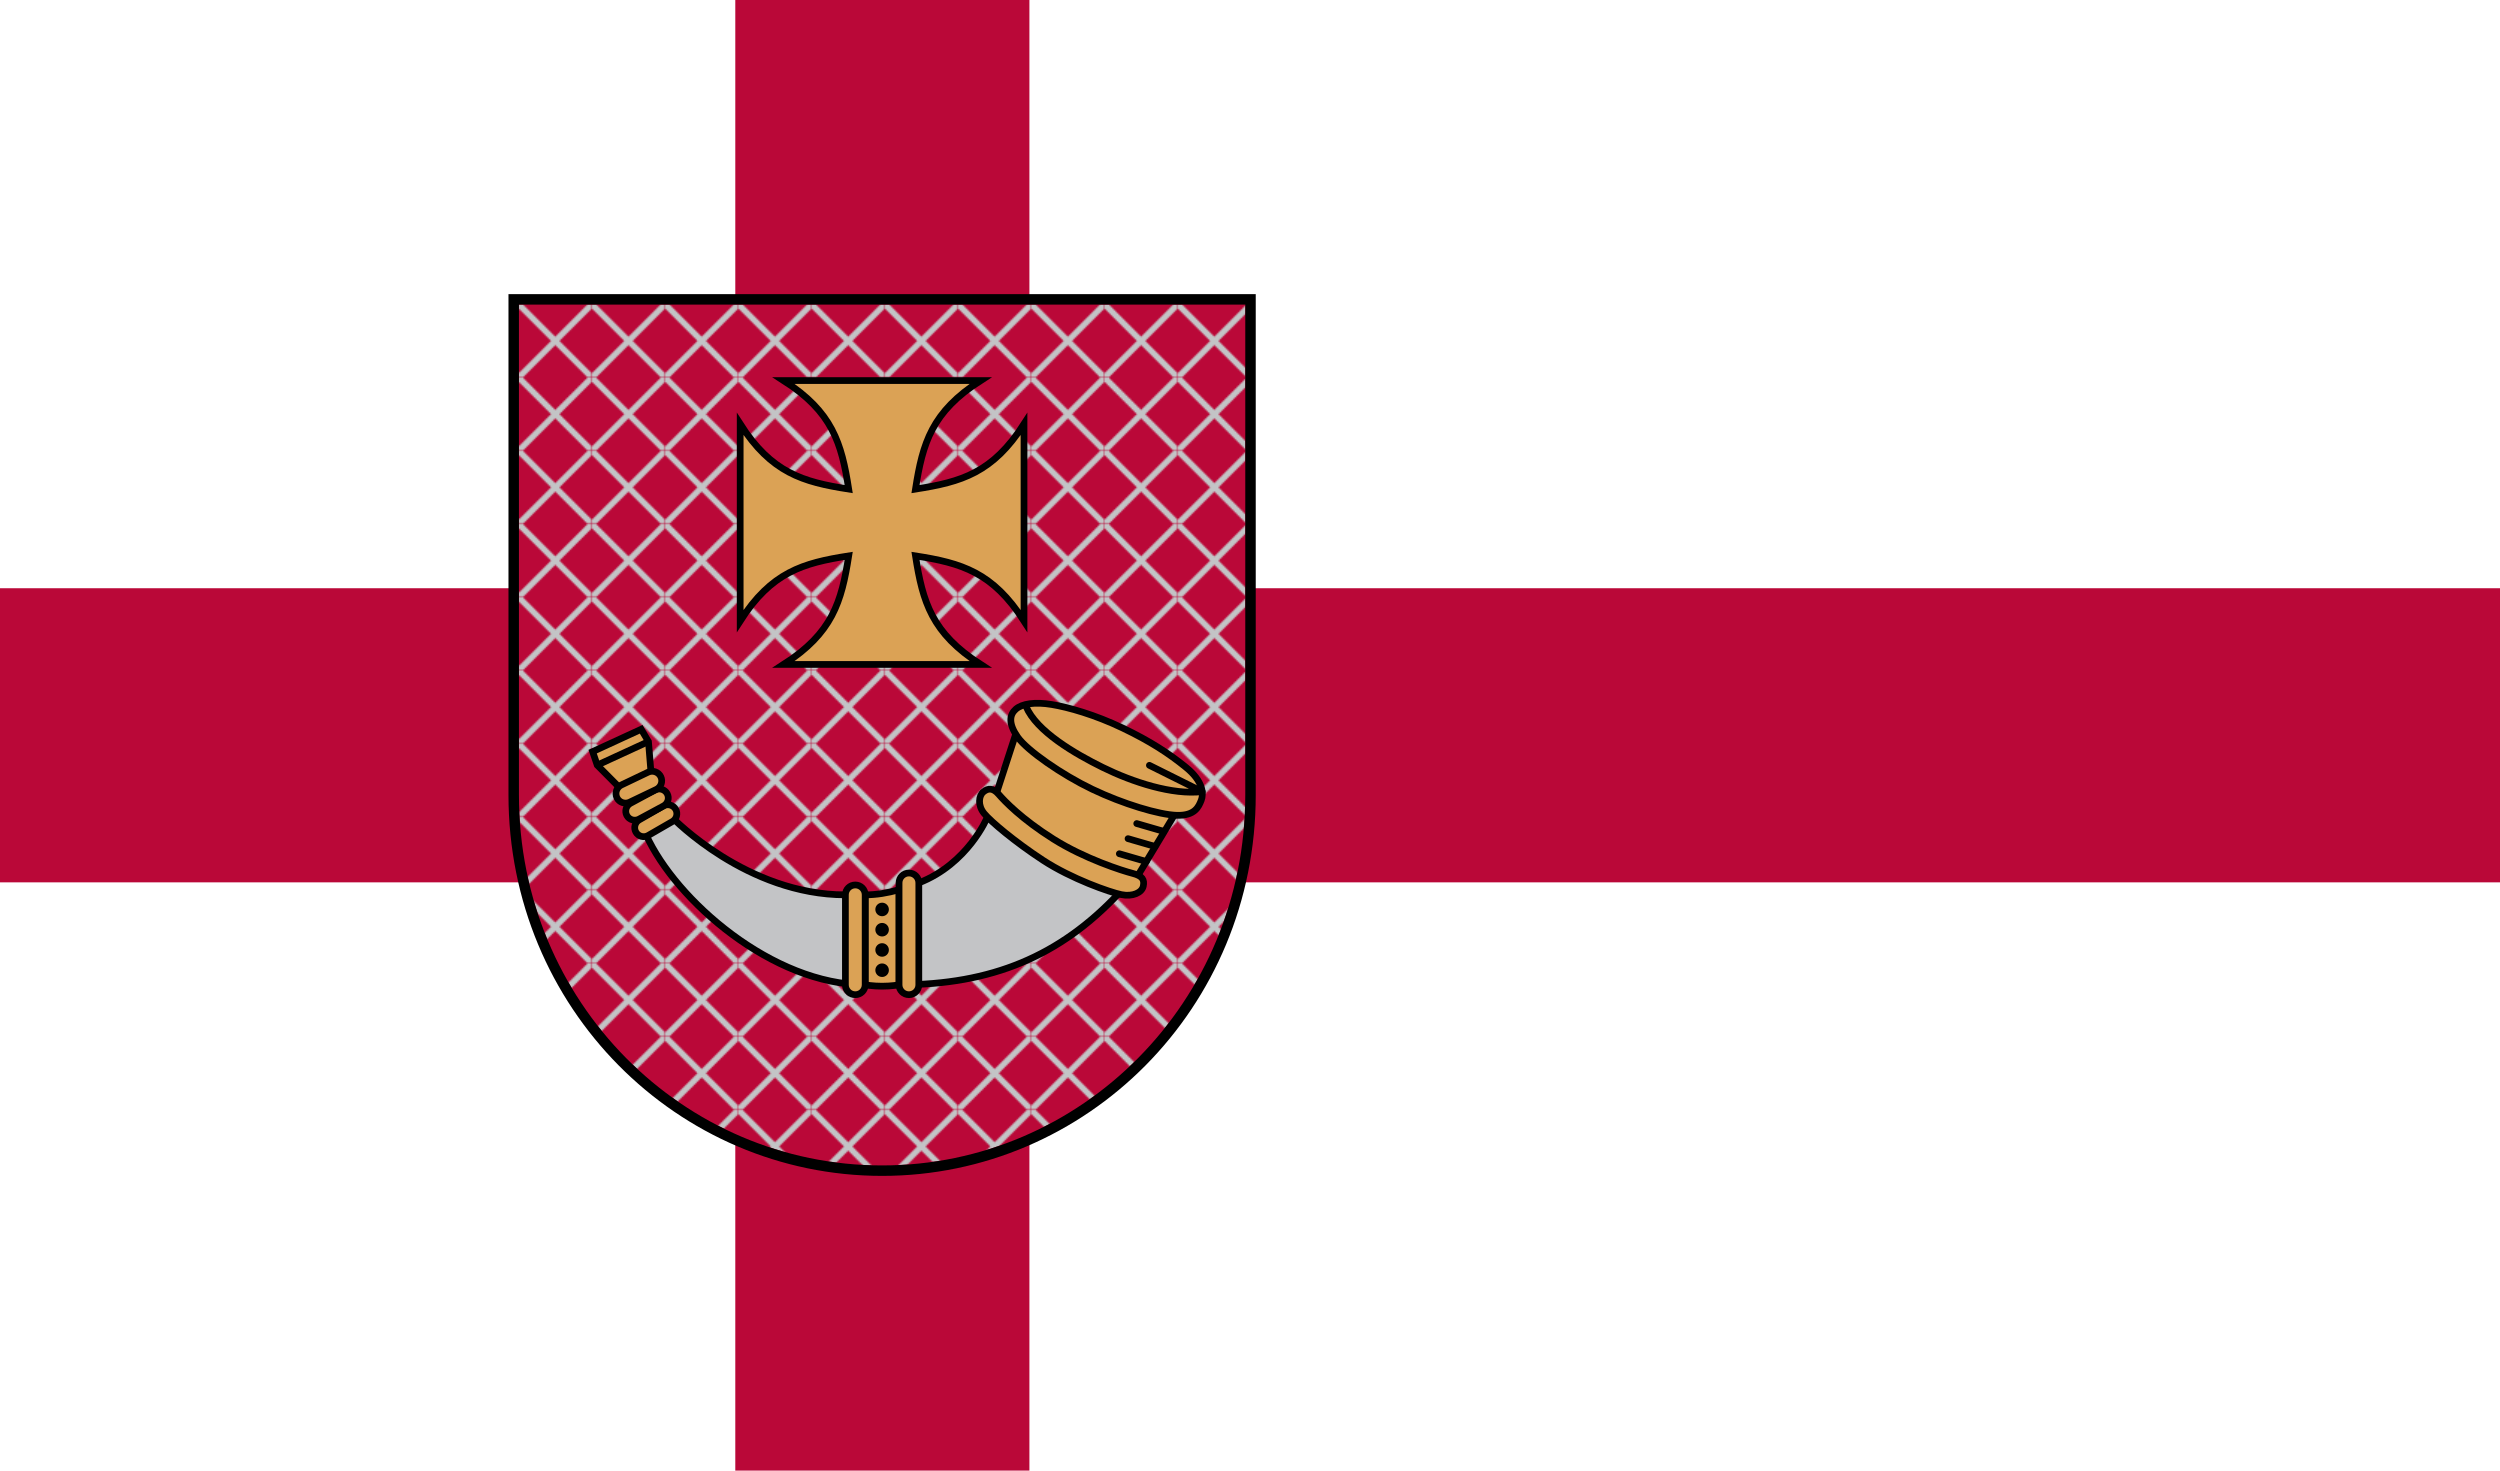
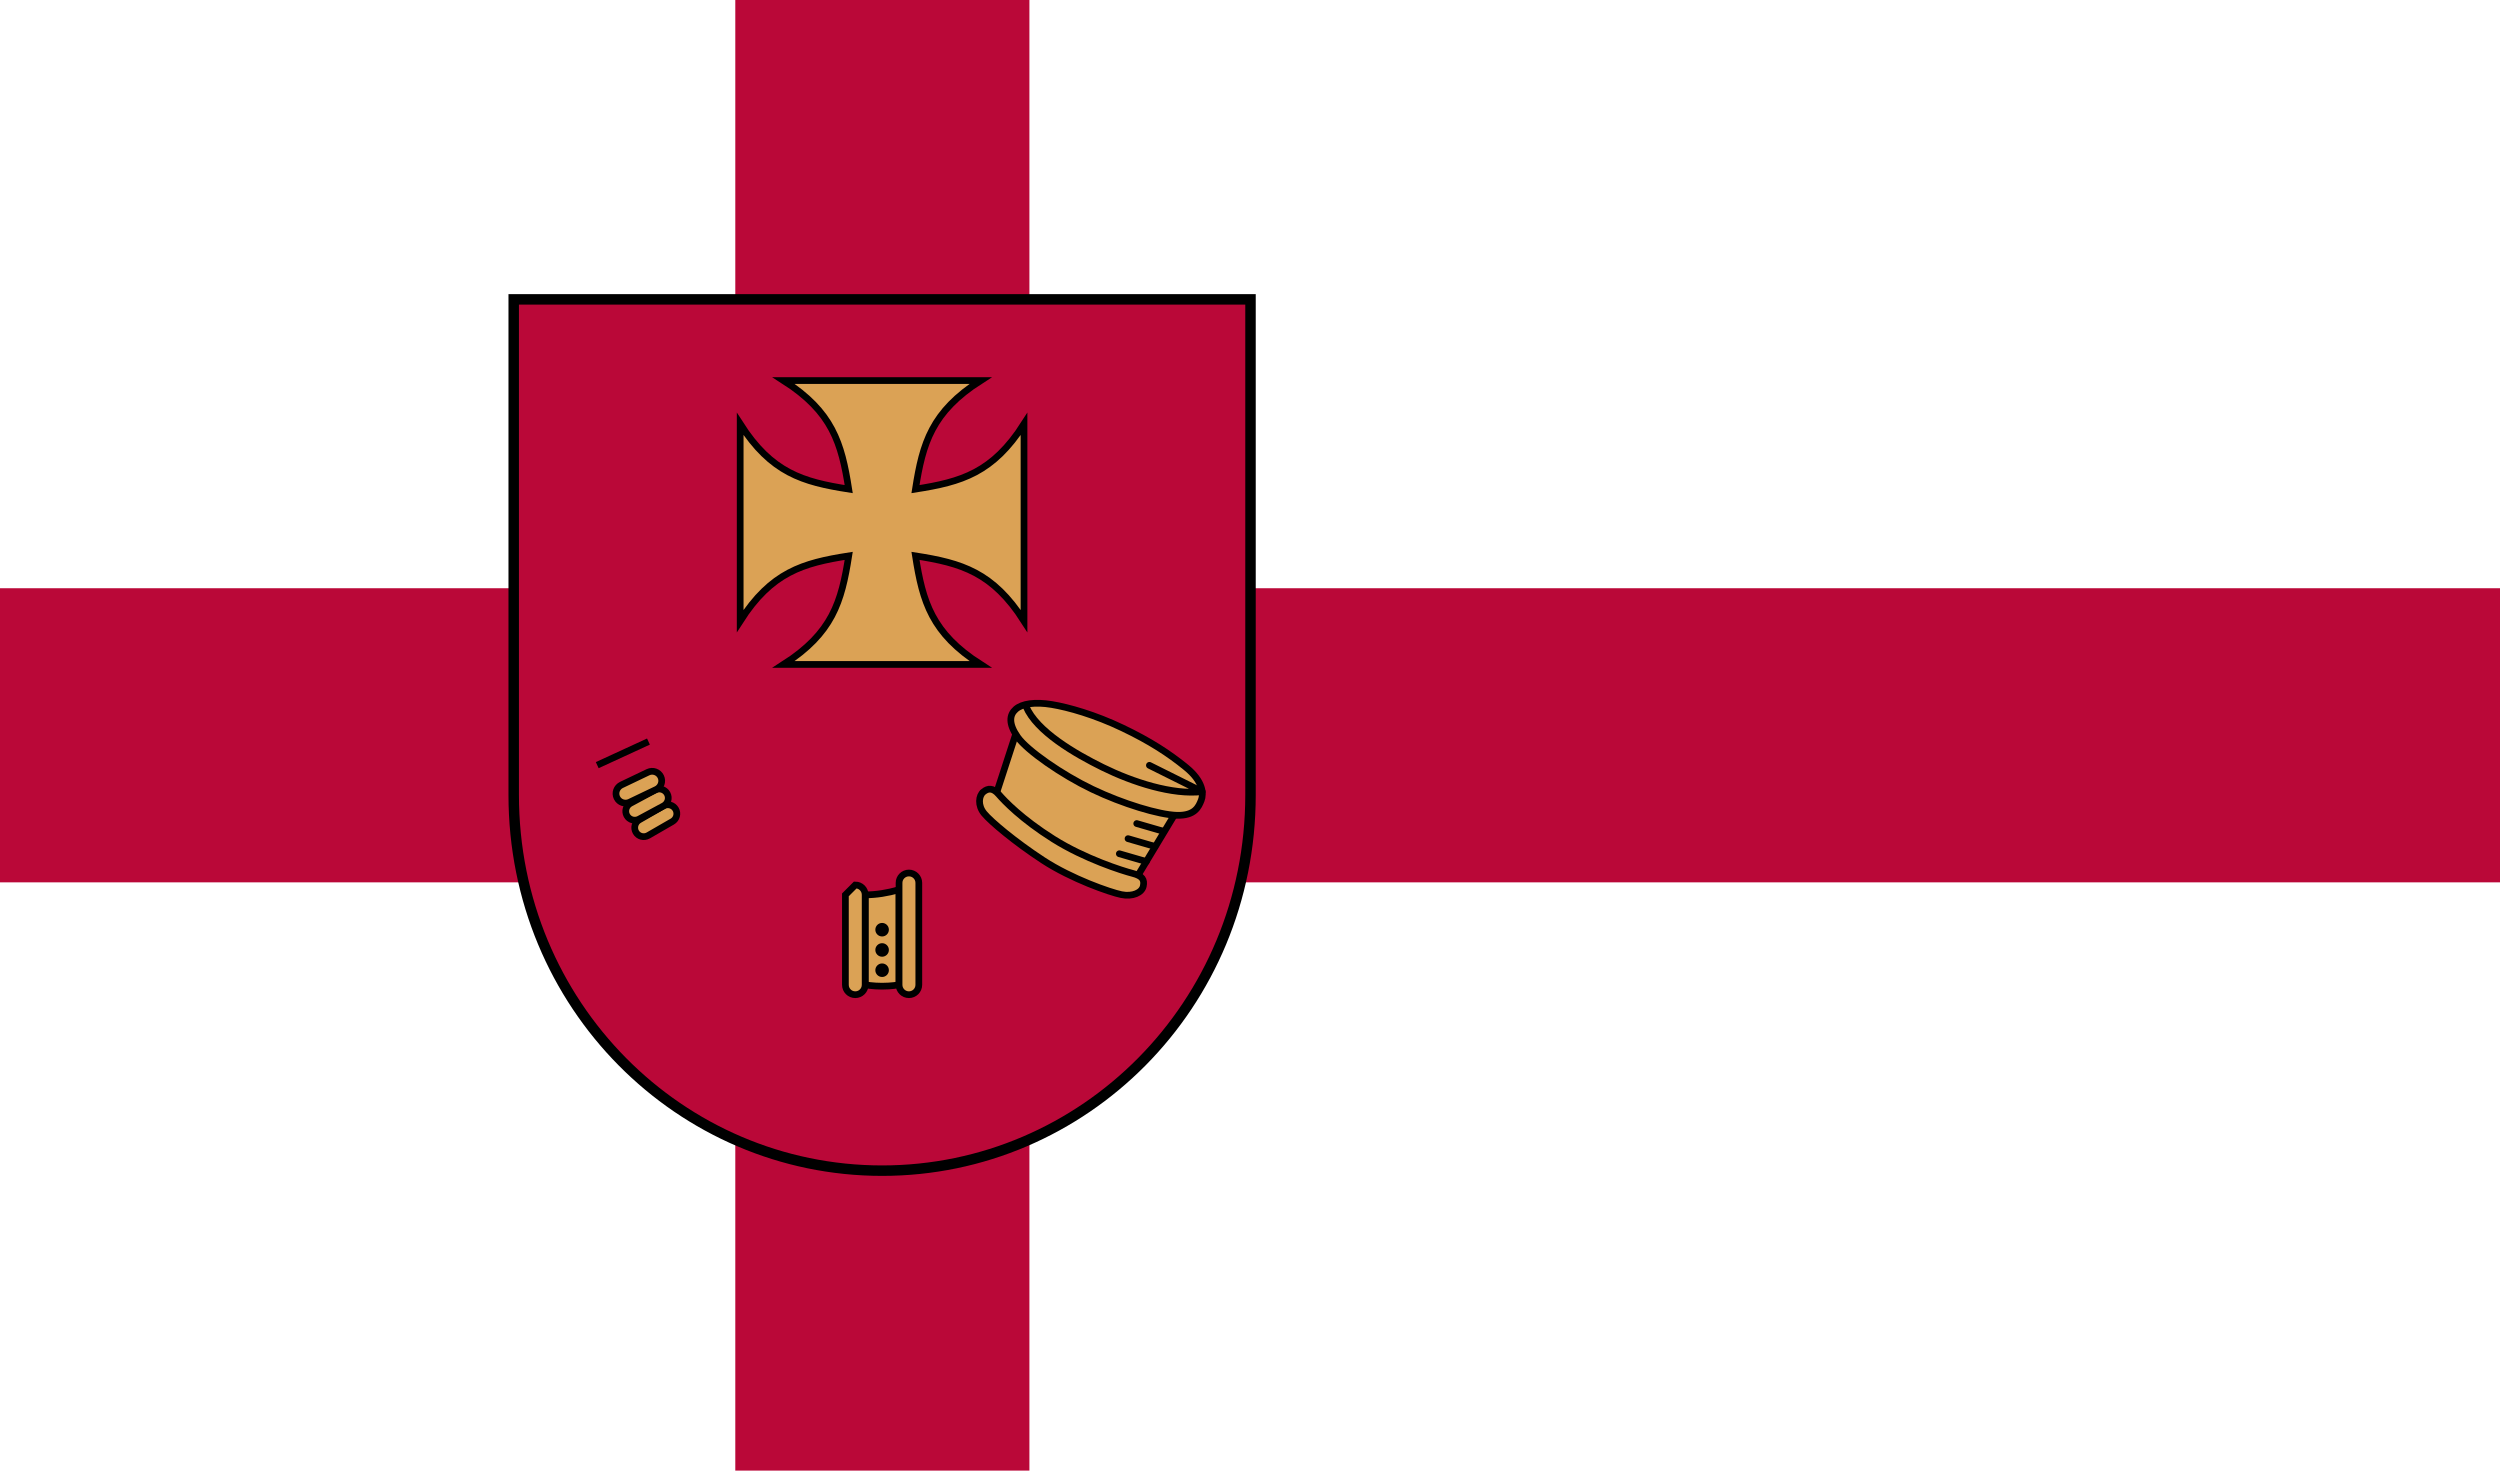
<svg xmlns="http://www.w3.org/2000/svg" xmlns:ns1="http://sodipodi.sourceforge.net/DTD/sodipodi-0.dtd" xmlns:ns2="http://www.inkscape.org/namespaces/inkscape" width="731" height="430" id="svg2" ns1:version="0.32" ns2:version="1.3.2 (091e20e, 2023-11-25, custom)" version="1.0" ns1:docname="Flag_of_Ventspils.svg" ns2:output_extension="org.inkscape.output.svg.inkscape" xml:space="preserve">
  <defs id="defs4">
    <pattern patternUnits="userSpaceOnUse" width="48.6" height="48.6" id="pattern4" patternTransform="translate(7,7)" preserveAspectRatio="xMidYMid">
-       <path style="fill:none;stroke:#c3c4c6;stroke-width:4;stroke-dasharray:none;stroke-dashoffset:0" d="M 48.6,0 0,48.6 m 48.6,0 L 0,0" id="path3" ns1:nodetypes="ccccc" />
-     </pattern>
+       </pattern>
  </defs>
  <ns1:namedview id="base" pagecolor="#ffffff" bordercolor="#666666" borderopacity="1.0" gridtolerance="10000" guidetolerance="10" objecttolerance="10" ns2:pageopacity="0.0" ns2:pageshadow="2" ns2:zoom="1" ns2:cx="365.5" ns2:cy="213.5" ns2:document-units="px" ns2:current-layer="layer1" showgrid="false" ns2:window-width="1600" ns2:window-height="829" ns2:window-x="-8" ns2:window-y="-8" ns2:document-rotation="0" ns2:snap-global="true" ns2:snap-smooth-nodes="true" ns2:window-maximized="1" ns2:showpageshadow="2" ns2:pagecheckerboard="0" ns2:deskcolor="#d1d1d1">
    <ns2:grid type="xygrid" id="grid1180" originx="6.9140624e-05" originy="-1.9628906e-05" spacingy="1" spacingx="1" units="px" visible="false" />
  </ns1:namedview>
  <g ns2:label="Layer 1" ns2:groupmode="layer" id="layer1">
-     <rect y="0" x="0" height="430" width="731" id="rect5761" style="fill:#ffffff;fill-opacity:1;stroke:none;stroke-width:1.017;stroke-miterlimit:4;stroke-dasharray:none;stroke-opacity:1" />
    <rect style="fill:#ba0838;fill-opacity:1;stroke:none;stroke-width:1.422;stroke-miterlimit:4;stroke-dasharray:none;stroke-opacity:1" id="rect5704" width="731" height="86" x="0" y="172" />
    <rect style="fill:#ba0838;fill-opacity:1;stroke:none;stroke-width:2.011;stroke-miterlimit:4;stroke-dasharray:none;stroke-opacity:1" id="rect5706" width="86" height="430" x="215" y="0" />
    <g id="g1" transform="matrix(0.437,0,0,0.437,148.678,86)">
      <path id="path1405" d="M 3.5,335.081 C 3.5,475.885 115.179,586.5 250,586.5 384.821,586.5 496.5,475.886 496.5,335.081 V 3.5 L 3.5,3.5 Z" style="fill:#ba0838;fill-opacity:1;stroke:none;stroke-dasharray:none" ns1:nodetypes="szsccs" />
      <path style="fill:url(#pattern4);stroke:none" d="M 7,7 H 493 V 335.082 C 493,474.036 382.907,583 250,583 117.093,583 7,474.034 7,335.08 Z" id="path2" />
      <path id="path943" d="M 344.95,86.899 C 324.035,119.566 303.126,125.672 272.328,130.472 277.128,99.674 283.234,78.765 315.901,57.85 H 184.085 c 32.667,20.915 38.772,41.824 43.573,72.622 -30.799,-4.801 -51.707,-10.906 -72.622,-43.573 V 218.715 c 20.915,-32.667 41.824,-38.772 72.622,-43.573 -4.801,30.799 -10.906,51.707 -43.573,72.622 h 131.816 c -32.667,-20.915 -38.772,-41.824 -43.573,-72.622 30.799,4.801 51.707,10.906 72.622,43.573 z" style="fill:#dba255;fill-opacity:1;stroke:#000000;stroke-width:4.5;stroke-miterlimit:4;stroke-dasharray:none" ns1:nodetypes="ccccccccccccc" />
      <g id="g1185" style="stroke-width:4.5;stroke-miterlimit:4;stroke-dasharray:none" transform="translate(-287.293,-3.259)">
-         <path id="path1034" style="fill:#c3c4c6;fill-opacity:1;stroke:#000000;stroke-width:4.5;stroke-linecap:butt;stroke-linejoin:miter;stroke-miterlimit:4;stroke-dasharray:none;stroke-dashoffset:0;stroke-opacity:1" d="m 607.564,301.941 c 0,0 -12.8,30.91 -45.711,43.678 l -13.223,68.205 c 61.838,0 107.498,-19.097 146.963,-61.086 z m -210.23,0.393 -17.945,11.152 c 19.977,44.005 84.729,100.338 146.566,100.338 l -13.221,-60.205 c -65.838,0 -115.4,-51.285 -115.4,-51.285 z" transform="translate(0,51.591)" />
        <path id="path1016" style="fill:#dba255;fill-opacity:1;stroke:#000000;stroke-width:4.5;stroke-linecap:butt;stroke-miterlimit:4;stroke-dasharray:none" d="m 525.956,405.21 c 7.58,0 14.886,-1.262 22.676,-3.401 v 63.606 c 0,0 -5.057,0.918 -11.338,0.918 -6.281,0 -11.338,-0.918 -11.338,-0.918 z" ns1:nodetypes="cccscc" />
        <g id="g1030" transform="translate(2.3828125e-5,-0.425)" style="fill:#000000;fill-opacity:1;stroke:none;stroke-width:4.5;stroke-miterlimit:4;stroke-dasharray:none">
-           <circle id="path1018" cx="537.294" cy="415.41" r="4.528" />
          <circle id="circle1020" cx="537.294" cy="428.961" r="4.528" />
          <circle id="circle1022" cx="537.294" cy="442.513" r="4.528" />
          <circle id="circle1024" cx="537.294" cy="456.064" r="4.528" />
        </g>
-         <path id="rect1009" style="fill:#dba255;fill-opacity:1;stroke:#000000;stroke-width:4.5" d="m 519.345,398.599 c 3.663,0 6.611,2.949 6.611,6.611 v 60.205 c 0,3.663 -2.949,6.611 -6.611,6.611 -3.663,0 -6.611,-2.949 -6.611,-6.611 v -60.205 c 0,-3.663 2.949,-6.611 6.611,-6.611 z" ns1:nodetypes="sssssss" />
+         <path id="rect1009" style="fill:#dba255;fill-opacity:1;stroke:#000000;stroke-width:4.5" d="m 519.345,398.599 c 3.663,0 6.611,2.949 6.611,6.611 v 60.205 c 0,3.663 -2.949,6.611 -6.611,6.611 -3.663,0 -6.611,-2.949 -6.611,-6.611 v -60.205 z" ns1:nodetypes="sssssss" />
        <path id="path1012" style="fill:#dba255;fill-opacity:1;stroke:#000000;stroke-width:4.5" d="m 555.243,390.599 c -3.663,0 -6.611,2.949 -6.611,6.611 v 68.205 c 0,3.663 2.949,6.611 6.611,6.611 3.663,0 6.611,-2.949 6.611,-6.611 v -68.205 c 0,-3.663 -2.949,-6.611 -6.611,-6.611 z" ns1:nodetypes="sssssss" />
        <path id="use1071" style="fill:#dba255;fill-opacity:1;stroke:#000000;stroke-width:4.5" d="m 399.146,347.932 c 1.67,2.893 0.67,6.575 -2.242,8.257 l -16.067,9.276 c -2.912,1.682 -6.602,0.706 -8.272,-2.186 -1.67,-2.893 -0.67,-6.575 2.242,-8.257 l 16.067,-9.276 c 2.912,-1.682 6.602,-0.706 8.272,2.186 z" ns1:nodetypes="sssssss" />
        <path id="path1086" style="fill:#dba255;fill-opacity:1;stroke:#000000;stroke-width:4.5" d="m 393.498,337.535 c 1.587,2.939 0.482,6.592 -2.477,8.19 l -16.325,8.814 c -2.959,1.598 -6.619,0.518 -8.206,-2.422 -1.587,-2.939 -0.482,-6.592 2.477,-8.19 l 16.325,-8.814 c 2.959,-1.598 6.619,-0.518 8.206,2.422 z" ns1:nodetypes="sssssss" />
-         <path id="use1105" style="fill:#dba255;fill-opacity:1;stroke:#000000;stroke-width:4.5;stroke-linecap:butt;stroke-miterlimit:4;stroke-dasharray:none" d="m 343.613,309.378 32.46,-14.947 4.883,8.214 1.675,20.372 -21.56,9.928 -14.391,-14.517 z" ns1:nodetypes="ccccccc" />
        <path id="path1088" style="fill:#dba255;fill-opacity:1;stroke:#000000;stroke-width:4.5" d="m 389.201,326.164 c 1.528,3.193 0.17,7.003 -3.045,8.541 l -17.737,8.487 c -3.215,1.538 -7.034,0.206 -8.562,-2.987 -1.528,-3.193 -0.17,-7.003 3.045,-8.541 l 17.737,-8.487 c 3.215,-1.538 7.034,-0.206 8.562,2.987 z" ns1:nodetypes="sssssss" />
        <path id="path1121" style="fill:none;fill-opacity:1;stroke:#000000;stroke-width:4.5;stroke-linecap:butt;stroke-miterlimit:4;stroke-dasharray:none" d="M 346.68,318.428 380.956,302.644" ns1:nodetypes="cc" />
        <path style="fill:#dba255;fill-opacity:1;stroke:#000000;stroke-width:4.5;stroke-linecap:butt;stroke-linejoin:miter;stroke-miterlimit:4;stroke-dasharray:none;stroke-dashoffset:0;stroke-opacity:1" d="m 613.588,337.953 12.829,-39.438 106.436,53.218 -28.034,46.566 c 0,0 -30.885,-5.702 -55.594,-21.382 -24.708,-15.68 -35.637,-38.963 -35.637,-38.963 z" id="path1154" ns1:nodetypes="ccccsc" />
        <path style="fill:#dba255;fill-opacity:1;fill-rule:nonzero;stroke:#000000;stroke-width:4.5" d="m 605.063,336.304 c -3.105,2.529 -3.952,9.048 0.514,14.459 4.466,5.411 20.389,18.867 39.383,31.302 18.994,12.435 44.827,21.452 52.426,23.001 7.599,1.549 13.752,-1.343 14.656,-5.643 0.904,-4.3 -0.491,-6.88 -7.157,-8.583 -6.666,-1.703 -31.876,-9.667 -53.057,-23.008 -21.181,-13.341 -32.642,-25.384 -36.505,-29.858 -3.863,-4.474 -7.154,-4.199 -10.26,-1.67 z" id="path1123" ns1:nodetypes="zzzzzzzzz" />
        <path style="fill:#dba255;fill-opacity:1;fill-rule:nonzero;stroke:#000000;stroke-width:4.5" d="m 626.735,280.994 c -4.263,3.736 -5.013,9.719 1.27,18.653 6.282,8.934 29.5,25.136 49.928,34.905 20.429,9.769 44.61,17.107 56.631,17.439 12.02,0.332 14.552,-5.69 16.261,-10.051 1.709,-4.362 1.317,-12.676 -10.17,-22.028 -11.487,-9.353 -23.929,-17.487 -42.458,-26.348 -18.529,-8.861 -36.204,-13.868 -47.434,-15.717 -11.23,-1.849 -19.766,-0.587 -24.029,3.148 z" id="path1125" ns1:nodetypes="zzszzzszz" />
        <path style="fill:none;fill-opacity:1;fill-rule:nonzero;stroke:#000000;stroke-width:4.5;stroke-linecap:round;stroke-linejoin:round;stroke-miterlimit:4;stroke-dasharray:none;stroke-dashoffset:0" d="m 716.143,318.551 35.311,17.586 c -19.768,2.41 -46.464,-6.296 -66.561,-16.203 -18.422,-9.081 -44.332,-24.098 -51.288,-40.769" id="path1141" />
        <path id="path1162" style="fill:none;fill-opacity:1;fill-rule:nonzero;stroke:#000000;stroke-width:4.5;stroke-linecap:round;stroke-linejoin:round;stroke-miterlimit:4;stroke-dasharray:none;stroke-dashoffset:0" d="m 696.028,377.708 18.056,5.227 m -12.235,-15.324 18.056,5.227 m -12.235,-15.324 18.056,5.227" />
      </g>
      <path id="path1335" d="M 3.5,335.081 C 3.5,475.885 115.179,586.5 250,586.5 384.821,586.5 496.5,475.886 496.5,335.081 V 3.5 L 3.5,3.5 Z" style="fill:none;fill-opacity:1;stroke:#000000;stroke-width:7;stroke-miterlimit:4;stroke-dasharray:none" ns1:nodetypes="szsccs" />
    </g>
  </g>
</svg>